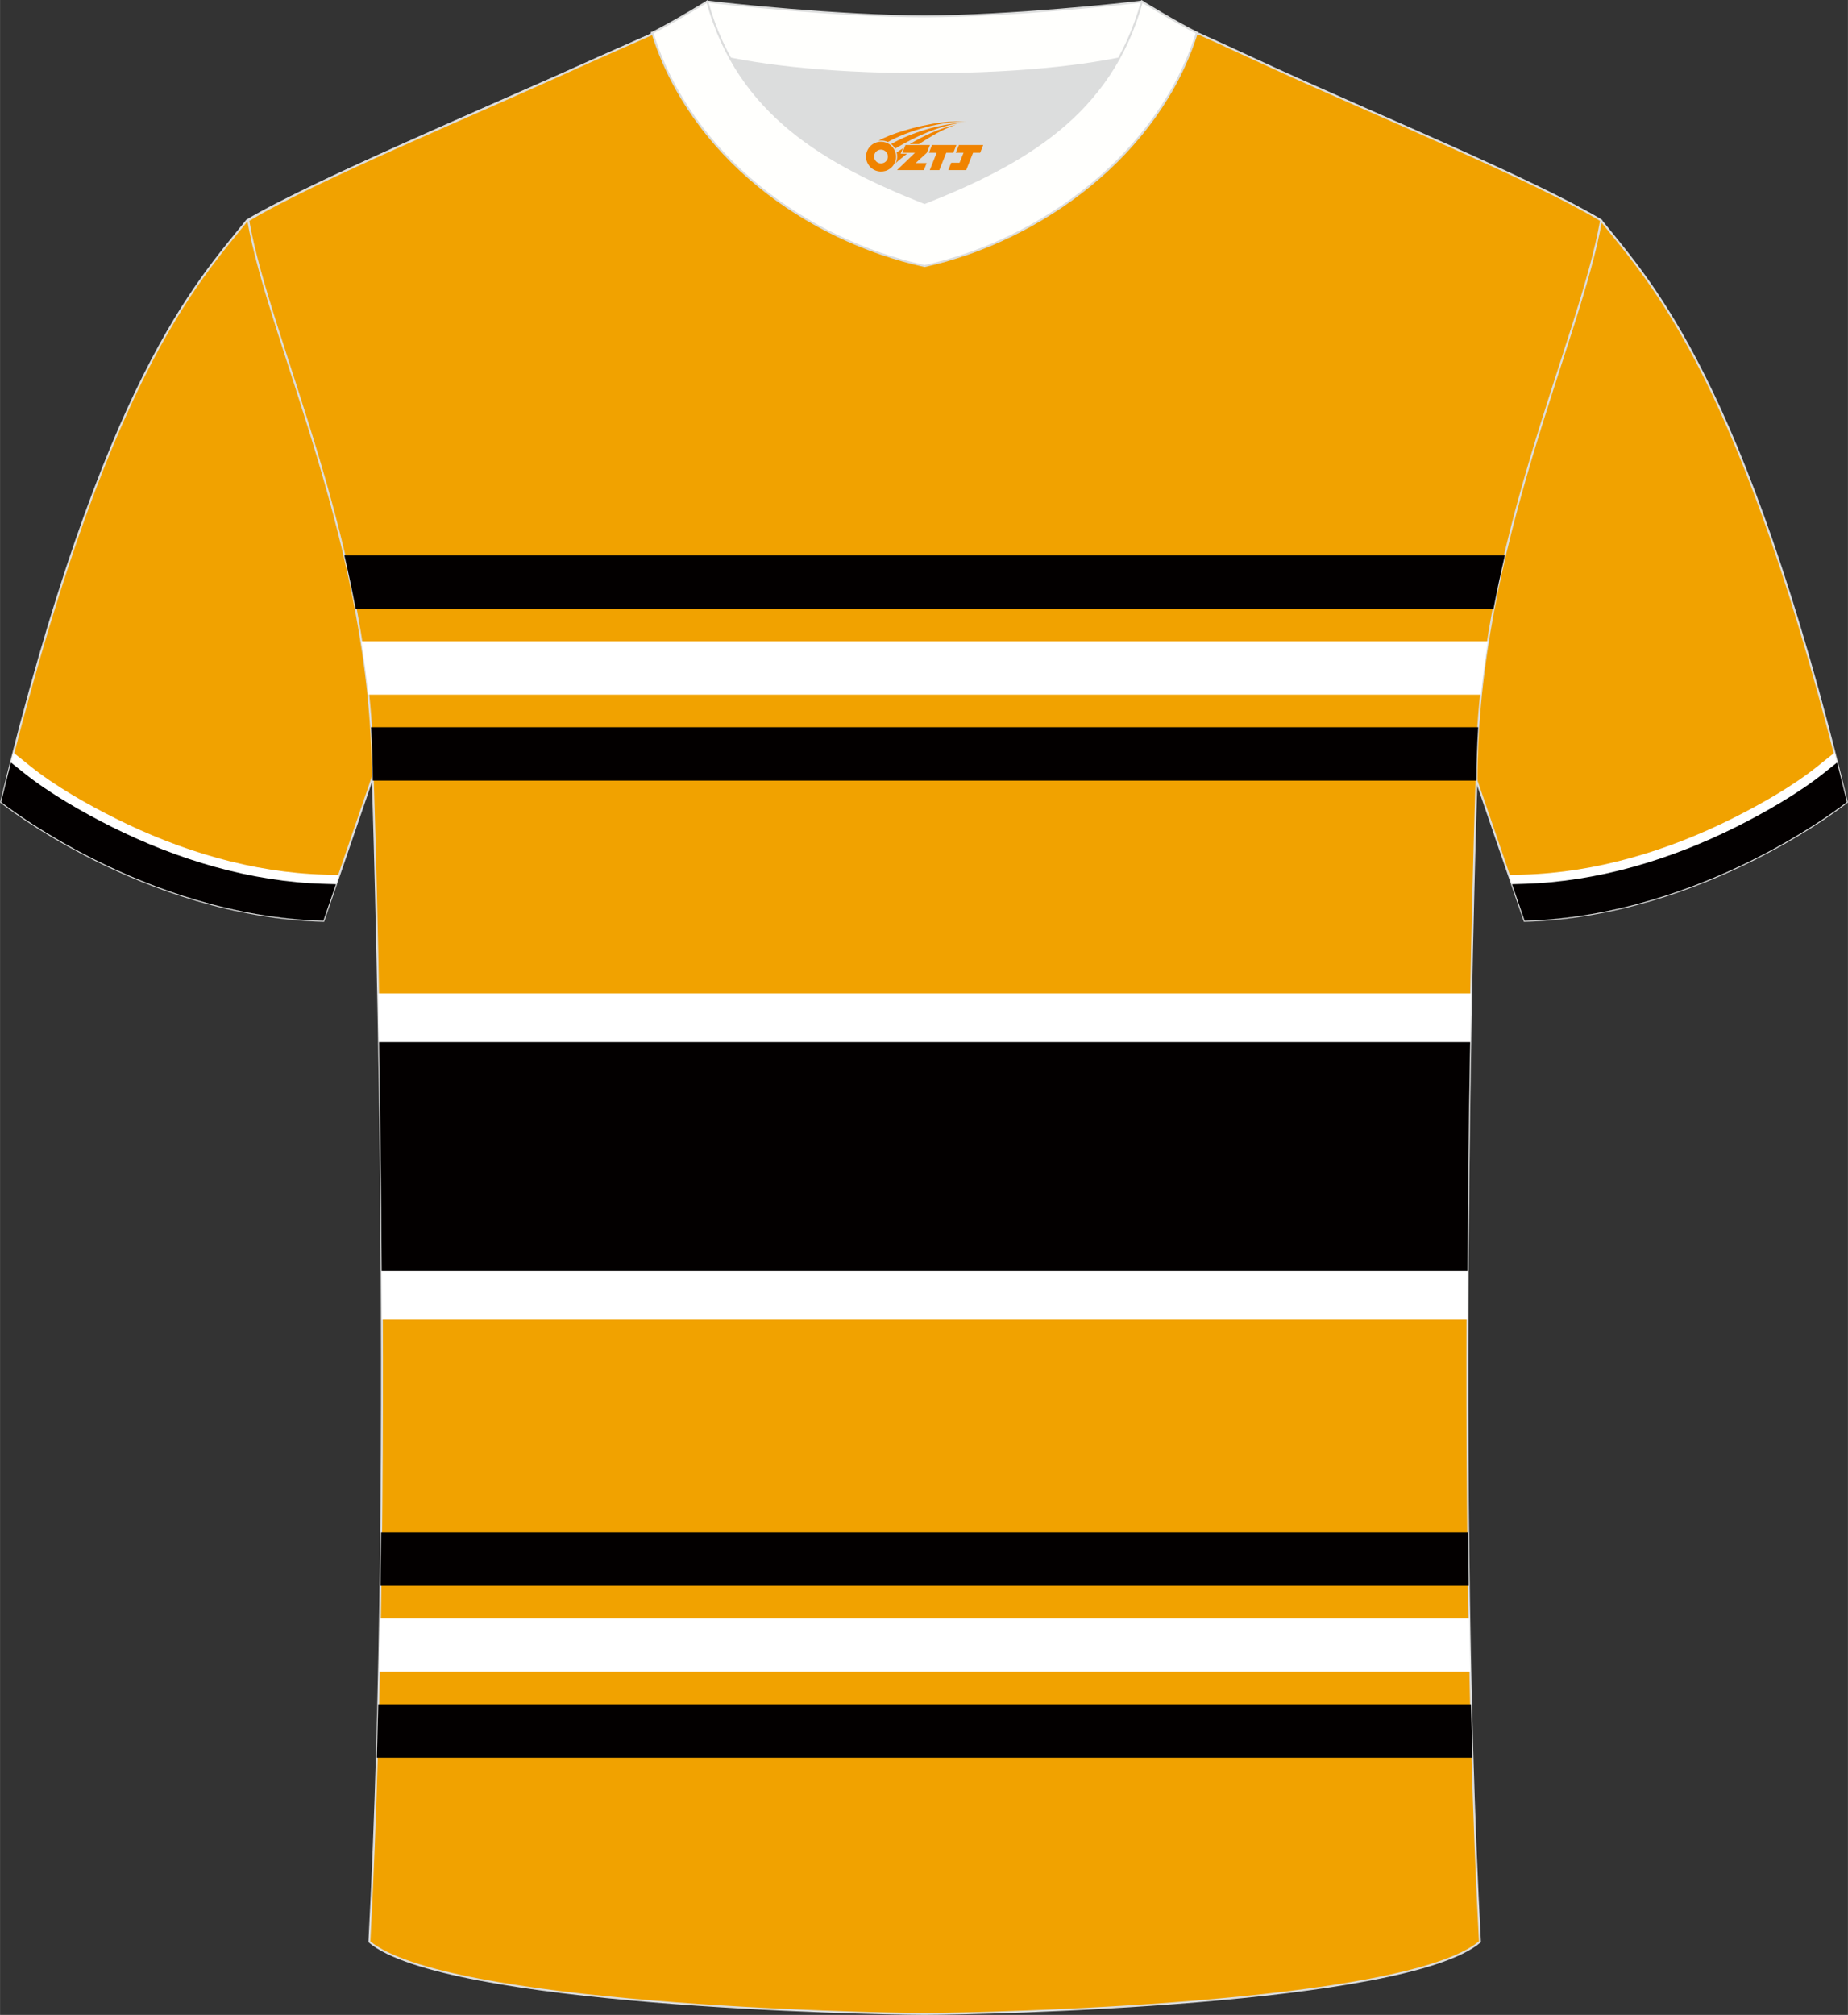
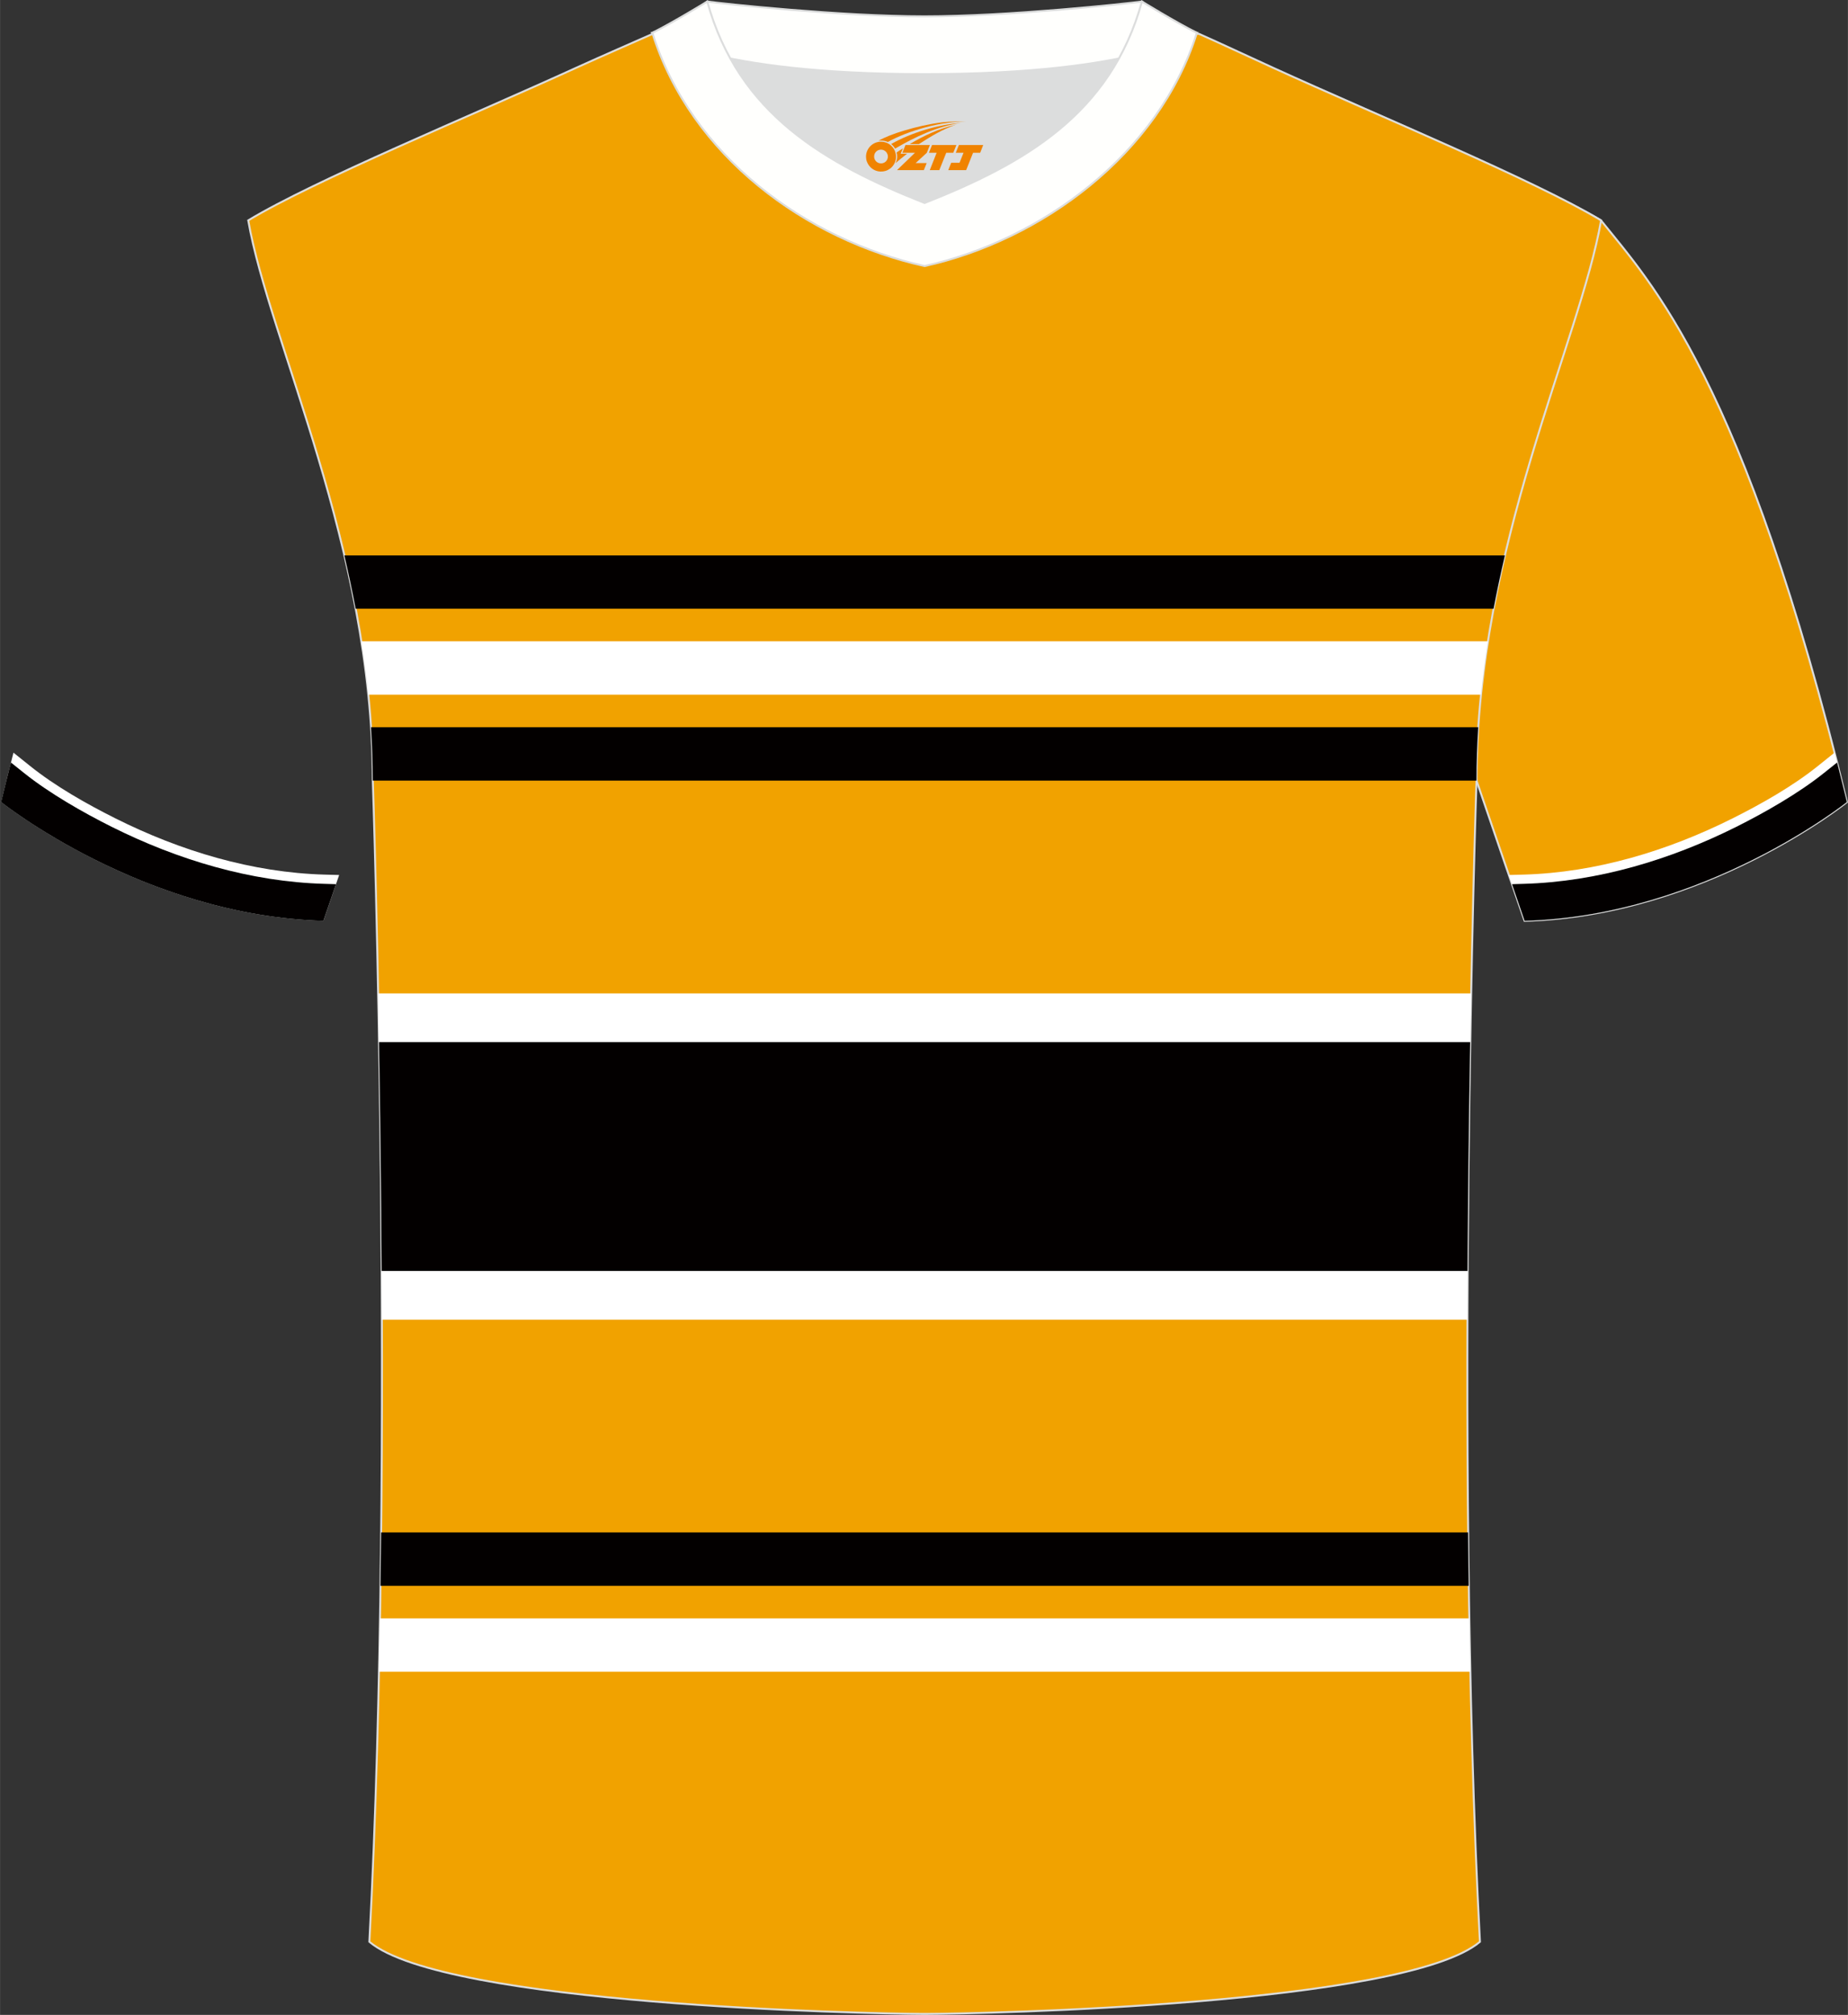
<svg xmlns="http://www.w3.org/2000/svg" version="1.1" id="图层_1" x="0px" y="0px" width="378px" height="412px" viewBox="0 0 378.45 412.51" enable-background="new 0 0 378.45 412.51" xml:space="preserve">
  <rect x="0" y="0" width="378.45" height="412.51" fill="#333333" stroke="none" />
-   <path fill-rule="evenodd" clip-rule="evenodd" fill="#F1A200" stroke="#DCDDDD" stroke-width="0.4" stroke-miterlimit="22.926" d="  M50.57,45.13C40.37,57.88,21.31,77.44,0.22,164.2c0,0,29.09,23.3,66,24.32c0,0,7.14-20.75,9.86-28.75  c20.51-59.78,9.2-110.48,81.66-146.46c2.59-1.29,7.26-1.87,6.24-3.45c-5.36-8.24-13.15-7.47-17.77-6.02  c-9.61,3.37-3.14-1.18-12.57,3.1C111.77,16.94,64.21,36.9,50.57,45.13z" />
  <g>
    <path fill-rule="evenodd" clip-rule="evenodd" fill="#FFFFFF" d="M6.14,156.81c5.2,4.17,11.6,7.79,17.56,10.77   c13.24,6.62,27.92,11.07,42.79,11.48l2.96,0.08c-1.81,5.26-3.22,9.37-3.22,9.37c-36.91-1.02-66-24.32-66-24.32   c0.85-3.48,1.69-6.83,2.52-10.1L6.14,156.81z" />
    <path fill-rule="evenodd" clip-rule="evenodd" fill="#030000" d="M4.96,158.29c5.12,4.1,12.07,8.07,17.89,10.98   c13.48,6.74,28.44,11.26,43.58,11.68l2.37,0.07l-2.58,7.5c-36.91-1.02-66-24.32-66-24.32c0.67-2.76,1.34-5.46,2.01-8.09   L4.96,158.29z" />
  </g>
  <path fill-rule="evenodd" clip-rule="evenodd" fill="#F1A200" stroke="#DCDDDD" stroke-width="0.4" stroke-miterlimit="22.926" d="  M327.88,45.13c10.2,12.76,29.26,32.32,50.35,119.07c0,0-29.09,23.3-66,24.32c0,0-7.14-20.75-9.86-28.75  c-20.51-59.78-9.2-110.48-81.66-146.46c-2.59-1.29-7.26-1.87-6.23-3.45c5.36-8.24,13.15-7.47,17.77-6.02  c9.61,3.37,3.14-1.18,12.57,3.1C266.68,16.94,314.24,36.9,327.88,45.13z" />
  <g>
    <path fill-rule="evenodd" clip-rule="evenodd" fill="#FFFFFF" d="M372.31,156.81c-5.2,4.17-11.6,7.79-17.56,10.77   c-13.24,6.62-27.92,11.07-42.79,11.48l-2.96,0.08c1.81,5.26,3.22,9.37,3.22,9.37c36.91-1.02,66-24.32,66-24.32   c-0.85-3.48-1.69-6.83-2.52-10.1L372.31,156.81z" />
    <path fill-rule="evenodd" clip-rule="evenodd" fill="#030000" d="M373.49,158.29c-5.12,4.1-12.07,8.07-17.89,10.98   c-13.48,6.74-28.44,11.26-43.58,11.68l-2.37,0.07l2.58,7.5c36.91-1.02,66-24.32,66-24.32c-0.67-2.76-1.34-5.46-2.01-8.09   L373.49,158.29z" />
  </g>
  <path fill-rule="evenodd" clip-rule="evenodd" fill="#F1A200" stroke="#DCDDDD" stroke-width="0.4" stroke-miterlimit="22.926" d="  M189.6,412.31h-0.5c-11.9-0.03-98.15-1.87-113.46-14.77c5.36-101.04,0.7-237.77,0.7-237.77c0-47.64-21.24-89.97-25.51-114.65  c13.63-8.23,45.29-21.25,67.16-31.24c5.55-2.52,11.68-5.18,15.66-6.94c17.52-0.32,25.35,1.25,55.55,1.25h0.31  c30.21,0,38.53-1.57,56.06-1.25c3.98,1.76,9.61,4.41,15.16,6.94c21.87,9.99,53.52,23.01,67.16,31.24  c-4.27,24.68-25.51,67.01-25.51,114.65c0,0-4.66,136.73,0.7,237.77C287.76,410.44,201.51,412.28,189.6,412.31z" />
  <g>
-     <path fill-rule="evenodd" clip-rule="evenodd" fill="#030000" d="M77.45,348.93h223.8c0.09,3.66,0.19,7.31,0.29,10.94H77.16   C77.26,356.23,77.36,352.58,77.45,348.93z" />
    <path fill-rule="evenodd" clip-rule="evenodd" fill="#030000" d="M78.05,313.73h222.6c0.04,3.64,0.08,7.29,0.13,10.94H77.91   C77.97,321.02,78.01,317.37,78.05,313.73z" />
    <path fill-rule="evenodd" clip-rule="evenodd" fill="#FFFFFF" d="M77.81,331.34h223.08c0.06,3.64,0.13,7.28,0.21,10.91H77.6   C77.68,338.62,77.75,334.98,77.81,331.34z" />
    <path fill-rule="evenodd" clip-rule="evenodd" fill="#FFFFFF" d="M77.43,203.38h223.84c-0.36,18.52-0.69,41.65-0.76,66.8H78.2   C78.12,245.02,77.79,221.9,77.43,203.38z" />
    <path fill-rule="evenodd" clip-rule="evenodd" fill="#030000" d="M72.83,124.62h233.04c0.7-3.7,1.48-7.34,2.32-10.91l-237.67,0   C71.35,117.28,72.13,120.92,72.83,124.62z" />
    <path fill-rule="evenodd" clip-rule="evenodd" fill="#030000" d="M76.34,159.81h226.03l0-0.04c0-3.66,0.13-7.29,0.36-10.89H75.97   c0.23,3.59,0.36,7.22,0.36,10.89L76.34,159.81z" />
    <path fill-rule="evenodd" clip-rule="evenodd" fill="#FFFFFF" d="M75.42,142.22h227.87c0.38-3.69,0.86-7.33,1.43-10.93H73.99   C74.56,134.88,75.04,138.53,75.42,142.22z" />
    <path fill-rule="evenodd" clip-rule="evenodd" fill="#030000" d="M77.61,213.35h223.47c-0.24,13.9-0.44,29.8-0.54,46.85H78.15   C78.06,243.15,77.85,227.25,77.61,213.35z" />
  </g>
  <g>
    <path fill-rule="evenodd" clip-rule="evenodd" fill="#DCDDDD" d="M149.56,11.99c8.42,15.15,23.31,23.07,39.79,29.58   c16.5-6.52,31.38-14.42,39.79-29.59c-8.62,1.72-21.38,3.2-39.79,3.2C170.94,15.19,158.18,13.7,149.56,11.99z" />
    <path fill-rule="evenodd" clip-rule="evenodd" fill="#FFFFFD" stroke="#DCDDDD" stroke-width="0.4" stroke-miterlimit="22.926" d="   M189.35,3.35c-17.22,0-41.64-2.62-44.51-3.04c0,0-5.51,4.62-11.25,6.41c0,0,11.74,8.46,55.76,8.46s55.76-8.46,55.76-8.46   c-5.74-1.78-11.25-6.41-11.25-6.41C230.98,0.72,206.57,3.35,189.35,3.35z" />
    <path fill-rule="evenodd" clip-rule="evenodd" fill="#FFFFFD" stroke="#DCDDDD" stroke-width="0.4" stroke-miterlimit="22.926" d="   M189.35,54.47c23.88-5.26,47.99-22.91,55.76-47.75c-4.42-2.21-11.25-6.41-11.25-6.41c-6.38,23.13-24.22,33.23-44.51,41.25   c-20.26-8.01-38.14-18.15-44.51-41.25c0,0-6.84,4.2-11.25,6.41C141.47,31.95,165.08,49.12,189.35,54.47z" />
  </g>
  <g id="图层_x0020_1">
    <path fill="#F08300" d="M177.53,33.09c0.416,1.136,1.472,1.984,2.752,2.032c0.144,0,0.304,0,0.448-0.016h0.016   c0.016,0,0.064,0,0.128-0.016c0.032,0,0.048-0.016,0.08-0.016c0.064-0.016,0.144-0.032,0.224-0.048c0.016,0,0.016,0,0.032,0   c0.192-0.048,0.4-0.112,0.576-0.208c0.192-0.096,0.4-0.224,0.608-0.384c0.672-0.56,1.104-1.408,1.104-2.352   c0-0.224-0.032-0.448-0.08-0.672l0,0C183.37,31.21,183.32,31.04,183.24,30.86C182.77,29.77,181.69,29.01,180.42,29.01C178.73,29.01,177.35,30.38,177.35,32.08C177.35,32.43,177.41,32.77,177.53,33.09L177.53,33.09L177.53,33.09z M181.83,32.11L181.83,32.11C181.8,32.89,181.14,33.49,180.36,33.45C179.57,33.42,178.98,32.77,179.01,31.98c0.032-0.784,0.688-1.376,1.472-1.344   C181.25,30.67,181.86,31.34,181.83,32.11L181.83,32.11z" />
    <polygon fill="#F08300" points="195.86,29.69 ,195.22,31.28 ,193.78,31.28 ,192.36,34.83 ,190.41,34.83 ,191.81,31.28 ,190.23,31.28    ,190.87,29.69" />
    <path fill="#F08300" d="M197.83,24.96c-1.008-0.096-3.024-0.144-5.056,0.112c-2.416,0.304-5.152,0.912-7.616,1.664   C183.11,27.34,181.24,28.06,179.89,28.83C180.09,28.8,180.28,28.78,180.47,28.78c0.48,0,0.944,0.112,1.36,0.288   C185.93,26.75,193.13,24.7,197.83,24.96L197.83,24.96L197.83,24.96z" />
    <path fill="#F08300" d="M183.3,30.43c4-2.368,8.88-4.672,13.488-5.248c-4.608,0.288-10.224,2-14.288,4.304   C182.82,29.74,183.09,30.06,183.3,30.43C183.3,30.43,183.3,30.43,183.3,30.43z" />
    <polygon fill="#F08300" points="201.35,29.69 ,200.73,31.28 ,199.27,31.28 ,197.86,34.83 ,197.4,34.83 ,195.89,34.83 ,194.2,34.83    ,194.79,33.33 ,196.5,33.33 ,197.32,31.28 ,195.73,31.28 ,196.37,29.69" />
    <polygon fill="#F08300" points="190.44,29.69 ,189.8,31.28 ,187.51,33.39 ,189.77,33.39 ,189.19,34.83 ,183.7,34.83 ,187.37,31.28    ,184.79,31.28 ,185.43,29.69" />
    <path fill="#F08300" d="M195.72,25.55c-3.376,0.752-6.464,2.192-9.424,3.952h1.888C190.61,27.93,192.95,26.5,195.72,25.55z    M184.92,30.37C184.29,30.75,184.23,30.8,183.62,31.21c0.064,0.256,0.112,0.544,0.112,0.816c0,0.496-0.112,0.976-0.32,1.392   c0.176-0.16,0.32-0.304,0.432-0.4c0.272-0.24,0.768-0.64,1.6-1.296l0.32-0.256H184.44l0,0L184.92,30.37L184.92,30.37L184.92,30.37z" />
  </g>
</svg>